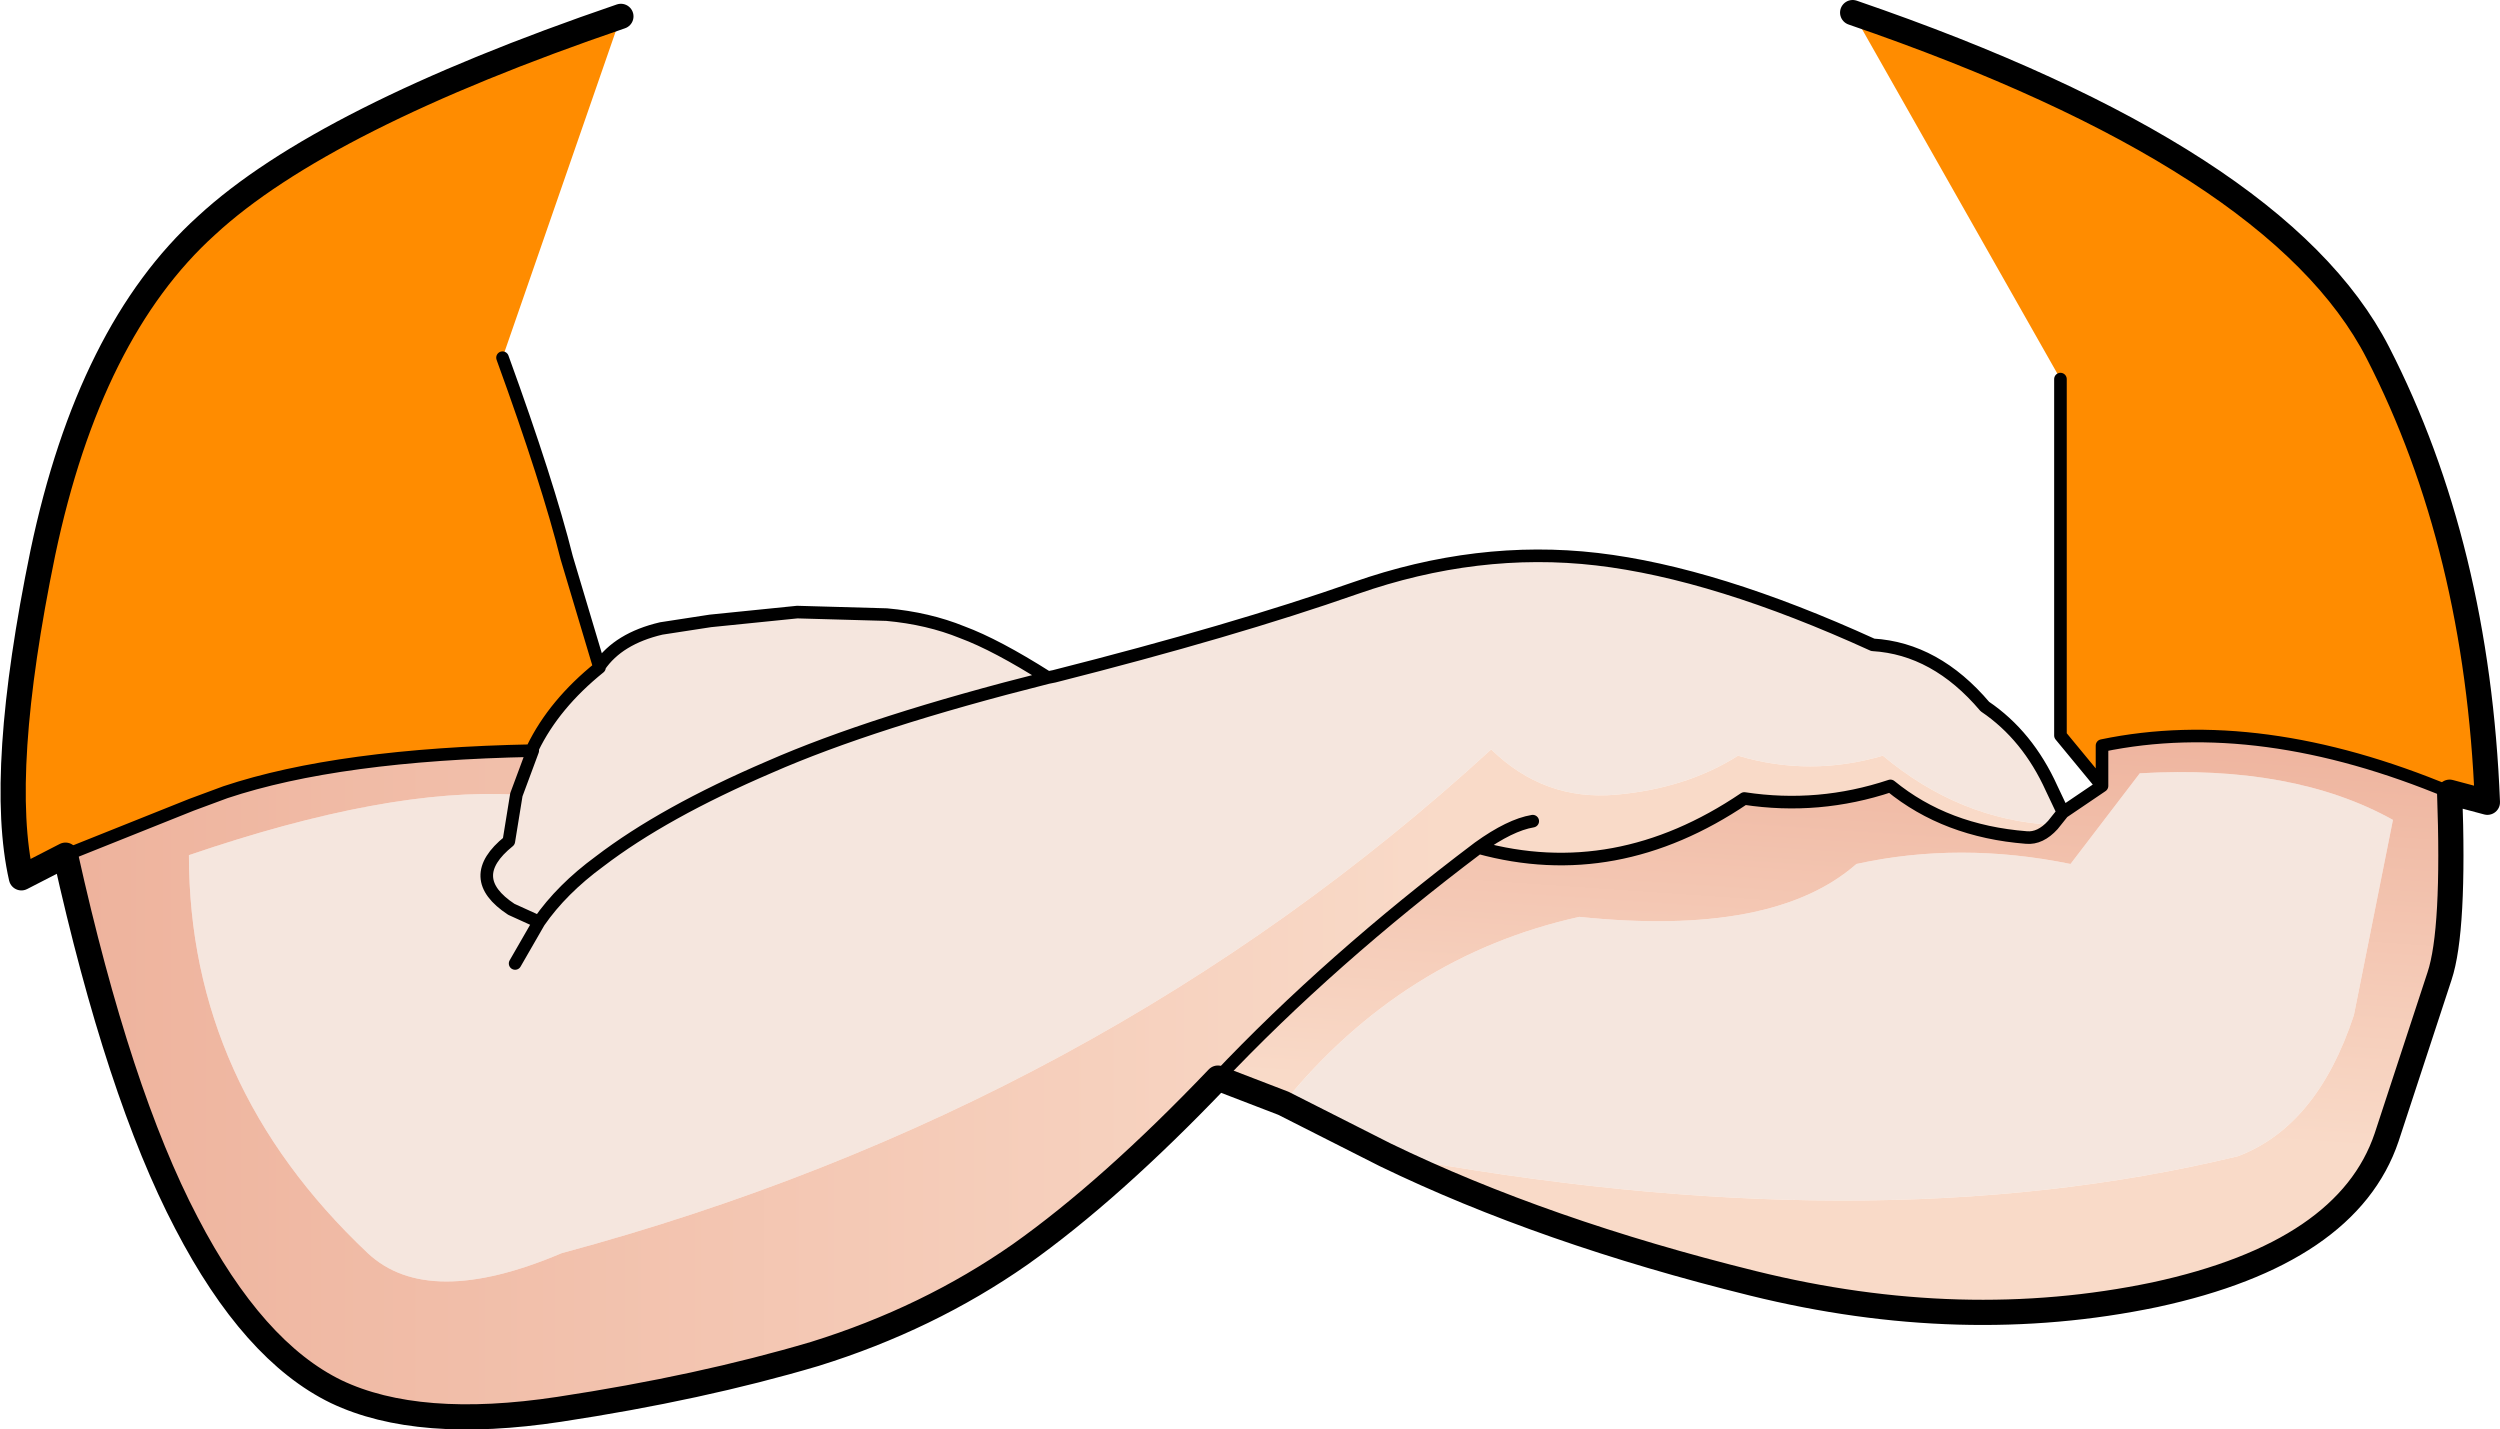
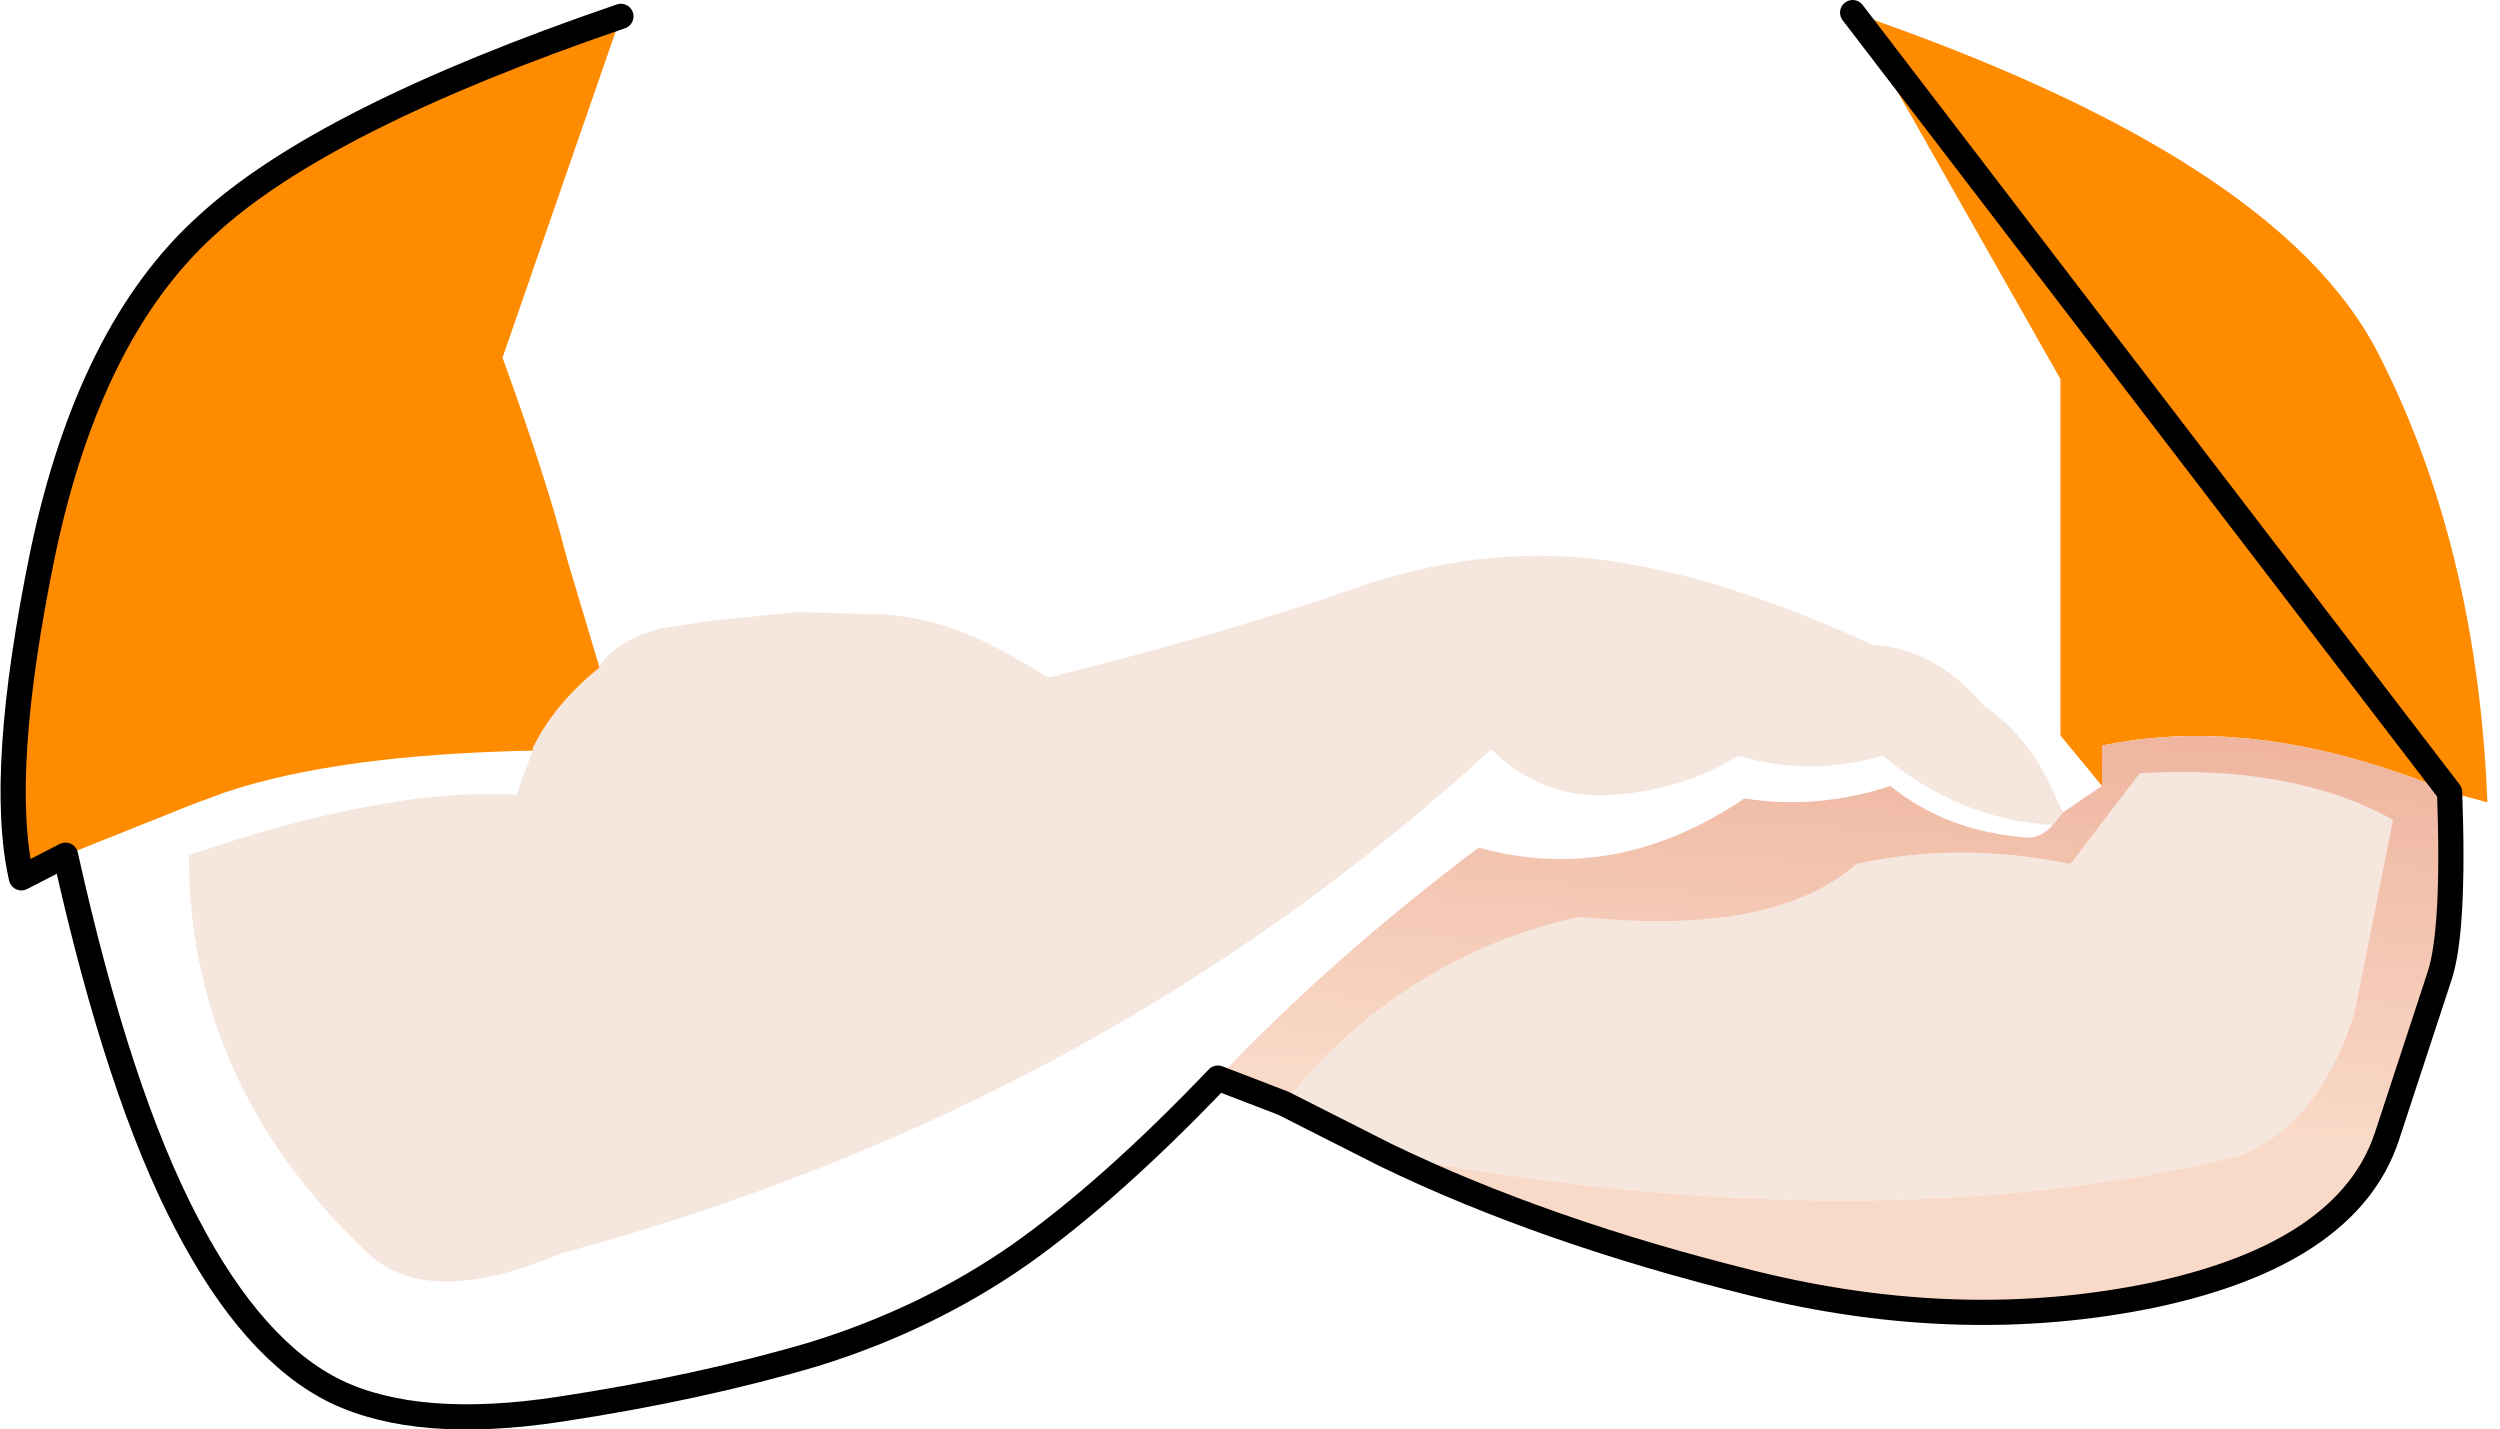
<svg xmlns="http://www.w3.org/2000/svg" height="56.75px" width="99.25px">
  <g transform="matrix(1.0, 0.0, 0.0, 1.0, 49.9, 82.2)">
    <path d="M5.1 -36.35 L1.05 -38.4 Q5.8 -44.25 12.8 -45.8 20.5 -45.0 23.8 -47.9 27.9 -48.8 32.3 -47.9 L35.05 -51.5 Q41.15 -51.85 45.1 -49.65 L43.55 -41.9 Q42.1 -37.5 38.95 -36.3 24.3 -32.75 5.1 -36.35 M-26.1 -55.7 L-26.1 -55.75 Q-25.35 -56.85 -23.65 -57.25 L-21.7 -57.55 -18.25 -57.9 -14.7 -57.8 Q-13.05 -57.65 -11.7 -57.1 -10.35 -56.6 -8.3 -55.3 L-8.05 -55.35 Q-0.95 -57.15 3.9 -58.85 8.75 -60.55 13.5 -60.0 18.2 -59.45 24.45 -56.6 26.95 -56.45 28.9 -54.15 30.6 -53.0 31.55 -50.9 L32.0 -49.95 31.6 -49.45 Q27.9 -49.65 24.85 -52.2 21.95 -51.35 19.1 -52.2 17.05 -50.9 14.25 -50.65 11.4 -50.4 9.3 -52.45 -6.25 -38.2 -27.6 -32.45 -32.9 -30.2 -35.3 -32.45 -42.4 -39.15 -42.4 -48.25 -34.5 -50.95 -29.4 -50.65 L-28.75 -52.4 -28.75 -52.5 Q-27.9 -54.25 -26.1 -55.7 M-29.4 -50.65 L-29.7 -48.8 Q-31.5 -47.35 -29.6 -46.1 L-28.5 -45.6 Q-27.6 -46.9 -26.1 -48.0 -23.55 -49.95 -19.35 -51.75 -15.25 -53.55 -8.3 -55.3 -15.25 -53.55 -19.35 -51.75 -23.55 -49.95 -26.1 -48.0 -27.6 -46.9 -28.5 -45.6 L-29.45 -43.95 -28.5 -45.6 -29.6 -46.1 Q-31.5 -47.35 -29.7 -48.8 L-29.4 -50.65" fill="#f5e6de" fill-rule="evenodd" stroke="none" />
    <path d="M23.65 -81.7 Q40.55 -75.9 44.5 -68.2 48.45 -60.5 48.85 -50.35 L47.35 -50.75 Q39.8 -53.9 33.55 -52.6 L33.55 -51.0 31.9 -53.0 31.9 -67.15 23.65 -81.7 M-47.3 -48.25 L-49.05 -47.35 Q-50.0 -51.5 -48.2 -60.25 -46.35 -69.05 -41.7 -73.25 -37.1 -77.5 -25.25 -81.55 L-29.95 -68.0 Q-28.15 -63.05 -27.4 -60.05 L-26.1 -55.7 Q-27.9 -54.25 -28.75 -52.5 L-28.75 -52.4 Q-36.45 -52.25 -40.95 -50.75 L-42.3 -50.25 -47.3 -48.25 -47.3 -48.3 -47.3 -48.25" fill="#ff8c00" fill-rule="evenodd" stroke="none" />
-     <path d="M-1.55 -39.4 Q-5.8 -34.95 -9.4 -32.4 -13.05 -29.85 -17.55 -28.45 -22.1 -27.1 -27.7 -26.25 -33.3 -25.4 -36.55 -26.95 -39.85 -28.55 -42.5 -33.65 -45.2 -38.8 -47.3 -48.25 L-42.3 -50.25 -40.95 -50.75 Q-36.45 -52.25 -28.75 -52.4 L-29.4 -50.65 Q-34.5 -50.95 -42.4 -48.25 -42.4 -39.15 -35.3 -32.45 -32.9 -30.2 -27.6 -32.45 -6.25 -38.2 9.3 -52.45 11.4 -50.4 14.25 -50.65 17.05 -50.9 19.1 -52.2 21.95 -51.35 24.85 -52.2 27.9 -49.65 31.6 -49.45 31.1 -48.9 30.55 -48.95 27.35 -49.2 25.15 -51.0 22.3 -50.05 19.35 -50.5 14.25 -47.05 8.8 -48.55 2.9 -44.1 -1.55 -39.4 M10.95 -49.6 Q10.05 -49.45 8.8 -48.55 10.05 -49.45 10.95 -49.6" fill="url(#gradient0)" fill-rule="evenodd" stroke="none" />
    <path d="M47.35 -50.75 Q47.55 -45.25 46.95 -43.45 L44.85 -37.05 Q43.3 -32.45 35.65 -30.8 28.0 -29.2 19.7 -31.25 11.4 -33.3 5.1 -36.35 24.3 -32.75 38.95 -36.3 42.1 -37.5 43.55 -41.9 L45.1 -49.65 Q41.15 -51.85 35.05 -51.5 L32.3 -47.9 Q27.9 -48.8 23.8 -47.9 20.5 -45.0 12.8 -45.8 5.8 -44.25 1.05 -38.4 L-1.55 -39.4 Q2.9 -44.1 8.8 -48.55 14.25 -47.05 19.35 -50.5 22.3 -50.05 25.15 -51.0 27.35 -49.2 30.55 -48.95 31.1 -48.9 31.6 -49.45 L32.0 -49.95 33.55 -51.0 33.55 -52.6 Q39.8 -53.9 47.35 -50.75" fill="url(#gradient1)" fill-rule="evenodd" stroke="none" />
-     <path d="M-29.95 -68.0 Q-28.15 -63.05 -27.4 -60.05 L-26.1 -55.7 -26.1 -55.75 Q-25.35 -56.85 -23.65 -57.25 L-21.7 -57.55 -18.25 -57.9 -14.7 -57.8 Q-13.05 -57.65 -11.7 -57.1 -10.35 -56.6 -8.3 -55.3 L-8.05 -55.35 Q-0.95 -57.15 3.9 -58.85 8.75 -60.55 13.5 -60.0 18.2 -59.45 24.45 -56.6 26.95 -56.45 28.9 -54.15 30.6 -53.0 31.55 -50.9 L32.0 -49.95 33.55 -51.0 31.9 -53.0 31.9 -67.15 M31.6 -49.45 L32.0 -49.95 M47.35 -50.75 Q39.8 -53.9 33.55 -52.6 L33.55 -51.0 M31.6 -49.45 Q31.1 -48.9 30.55 -48.95 27.35 -49.2 25.15 -51.0 22.3 -50.05 19.35 -50.5 14.25 -47.05 8.8 -48.55 2.9 -44.1 -1.55 -39.4 M8.8 -48.55 Q10.05 -49.45 10.95 -49.6 M-28.75 -52.4 L-28.75 -52.5 Q-27.9 -54.25 -26.1 -55.7 M-29.4 -50.65 L-28.75 -52.4 Q-36.45 -52.25 -40.95 -50.75 L-42.3 -50.25 -47.3 -48.25 -47.3 -48.3 -47.3 -48.25 M-8.3 -55.3 Q-15.25 -53.55 -19.35 -51.75 -23.55 -49.95 -26.1 -48.0 -27.6 -46.9 -28.5 -45.6 L-29.45 -43.95 M-28.5 -45.6 L-29.6 -46.1 Q-31.5 -47.35 -29.7 -48.8 L-29.4 -50.65" fill="none" stroke="#000000" stroke-linecap="round" stroke-linejoin="round" stroke-width="0.5" />
-     <path d="M23.65 -81.7 Q40.55 -75.9 44.5 -68.2 48.45 -60.5 48.85 -50.35 L47.35 -50.75 Q47.55 -45.25 46.95 -43.45 L44.85 -37.05 Q43.3 -32.45 35.65 -30.8 28.0 -29.2 19.7 -31.25 11.4 -33.3 5.1 -36.35 L1.05 -38.4 -1.55 -39.4 Q-5.8 -34.95 -9.4 -32.4 -13.05 -29.85 -17.55 -28.45 -22.1 -27.1 -27.7 -26.25 -33.3 -25.4 -36.55 -26.95 -39.85 -28.55 -42.5 -33.65 -45.2 -38.8 -47.3 -48.25 L-49.05 -47.35 Q-50.0 -51.5 -48.2 -60.25 -46.35 -69.05 -41.7 -73.25 -37.1 -77.5 -25.25 -81.55" fill="none" stroke="#000000" stroke-linecap="round" stroke-linejoin="round" stroke-width="1.0" />
+     <path d="M23.65 -81.7 L47.35 -50.75 Q47.55 -45.25 46.95 -43.45 L44.85 -37.05 Q43.3 -32.45 35.65 -30.8 28.0 -29.2 19.7 -31.25 11.4 -33.3 5.1 -36.35 L1.05 -38.4 -1.55 -39.4 Q-5.8 -34.95 -9.4 -32.4 -13.05 -29.85 -17.55 -28.45 -22.1 -27.1 -27.7 -26.25 -33.3 -25.4 -36.55 -26.95 -39.85 -28.55 -42.5 -33.65 -45.2 -38.8 -47.3 -48.25 L-49.05 -47.35 Q-50.0 -51.5 -48.2 -60.25 -46.35 -69.05 -41.7 -73.25 -37.1 -77.5 -25.25 -81.55" fill="none" stroke="#000000" stroke-linecap="round" stroke-linejoin="round" stroke-width="1.0" />
  </g>
  <defs>
    <linearGradient gradientTransform="matrix(-0.033, 0.0, 0.0, -0.014, -19.55, -40.9)" gradientUnits="userSpaceOnUse" id="gradient0" spreadMethod="pad" x1="-819.2" x2="819.2">
      <stop offset="0.0" stop-color="#f9dac8" />
      <stop offset="1.0" stop-color="#eeb39d" />
    </linearGradient>
    <linearGradient gradientTransform="matrix(9.0E-4, -0.01, 0.029, 0.002, 23.4, -46.25)" gradientUnits="userSpaceOnUse" id="gradient1" spreadMethod="pad" x1="-819.2" x2="819.2">
      <stop offset="0.0" stop-color="#f9dac8" />
      <stop offset="1.0" stop-color="#eeb39d" />
    </linearGradient>
  </defs>
</svg>